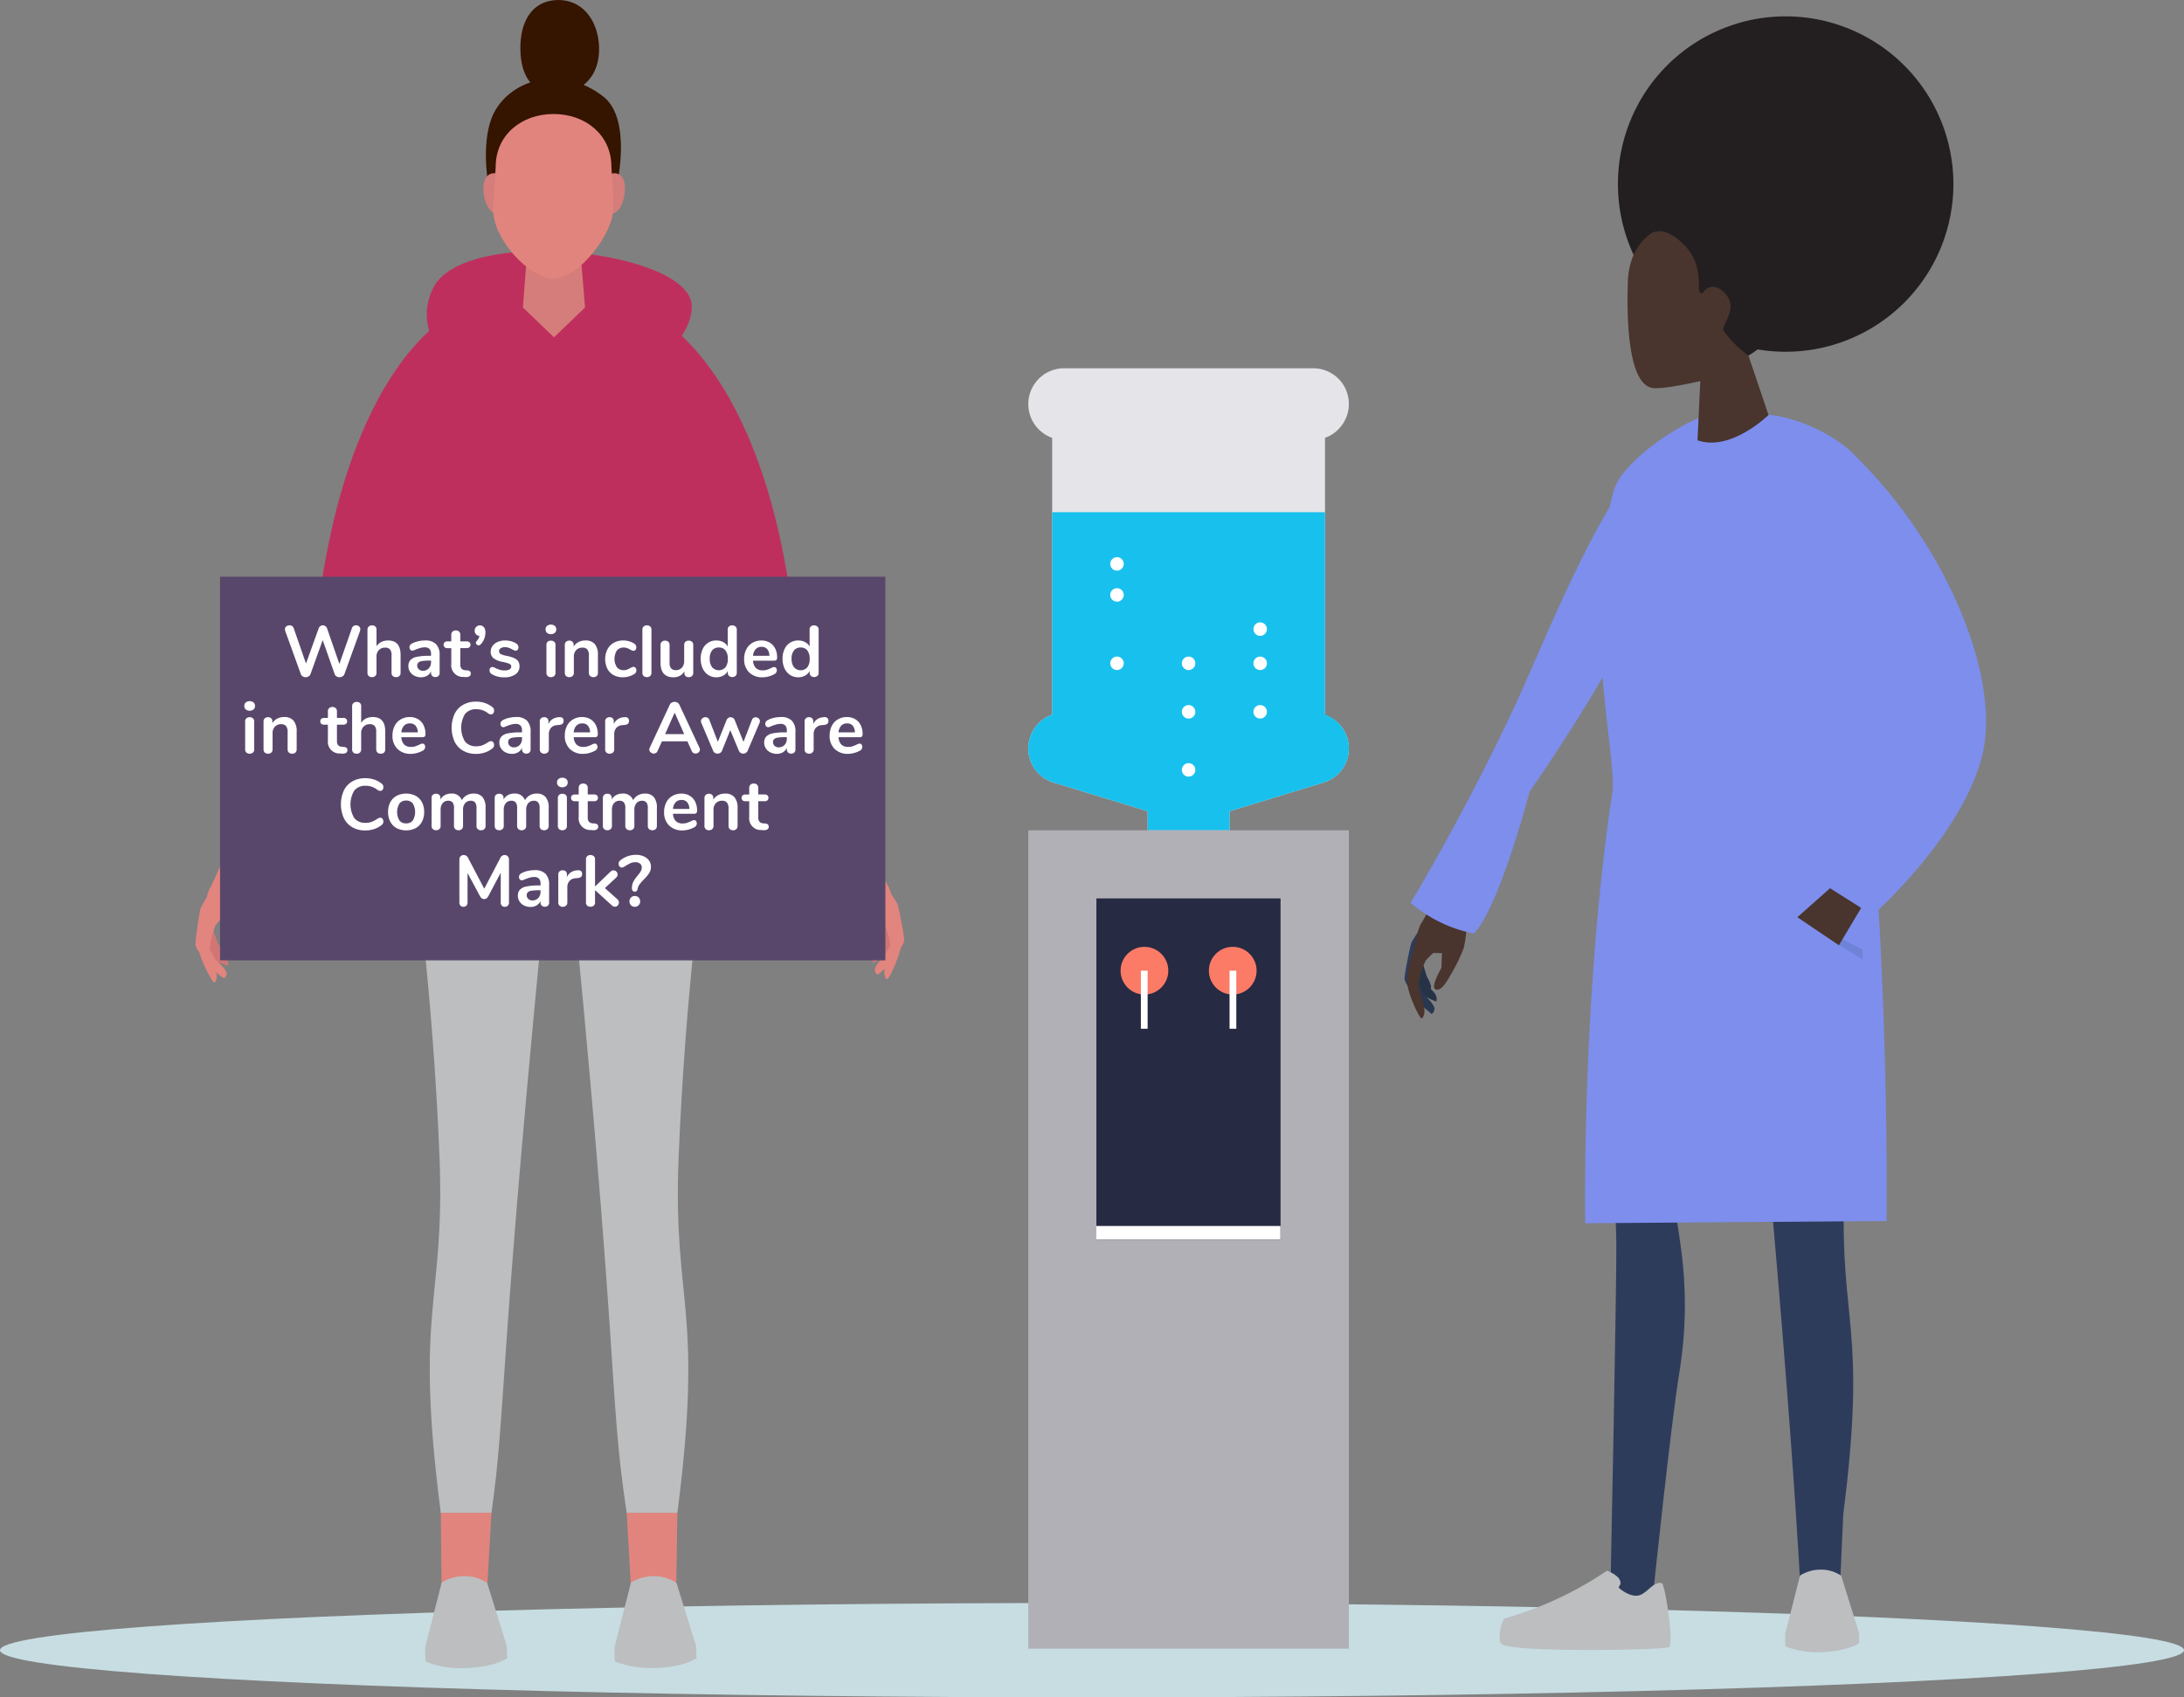
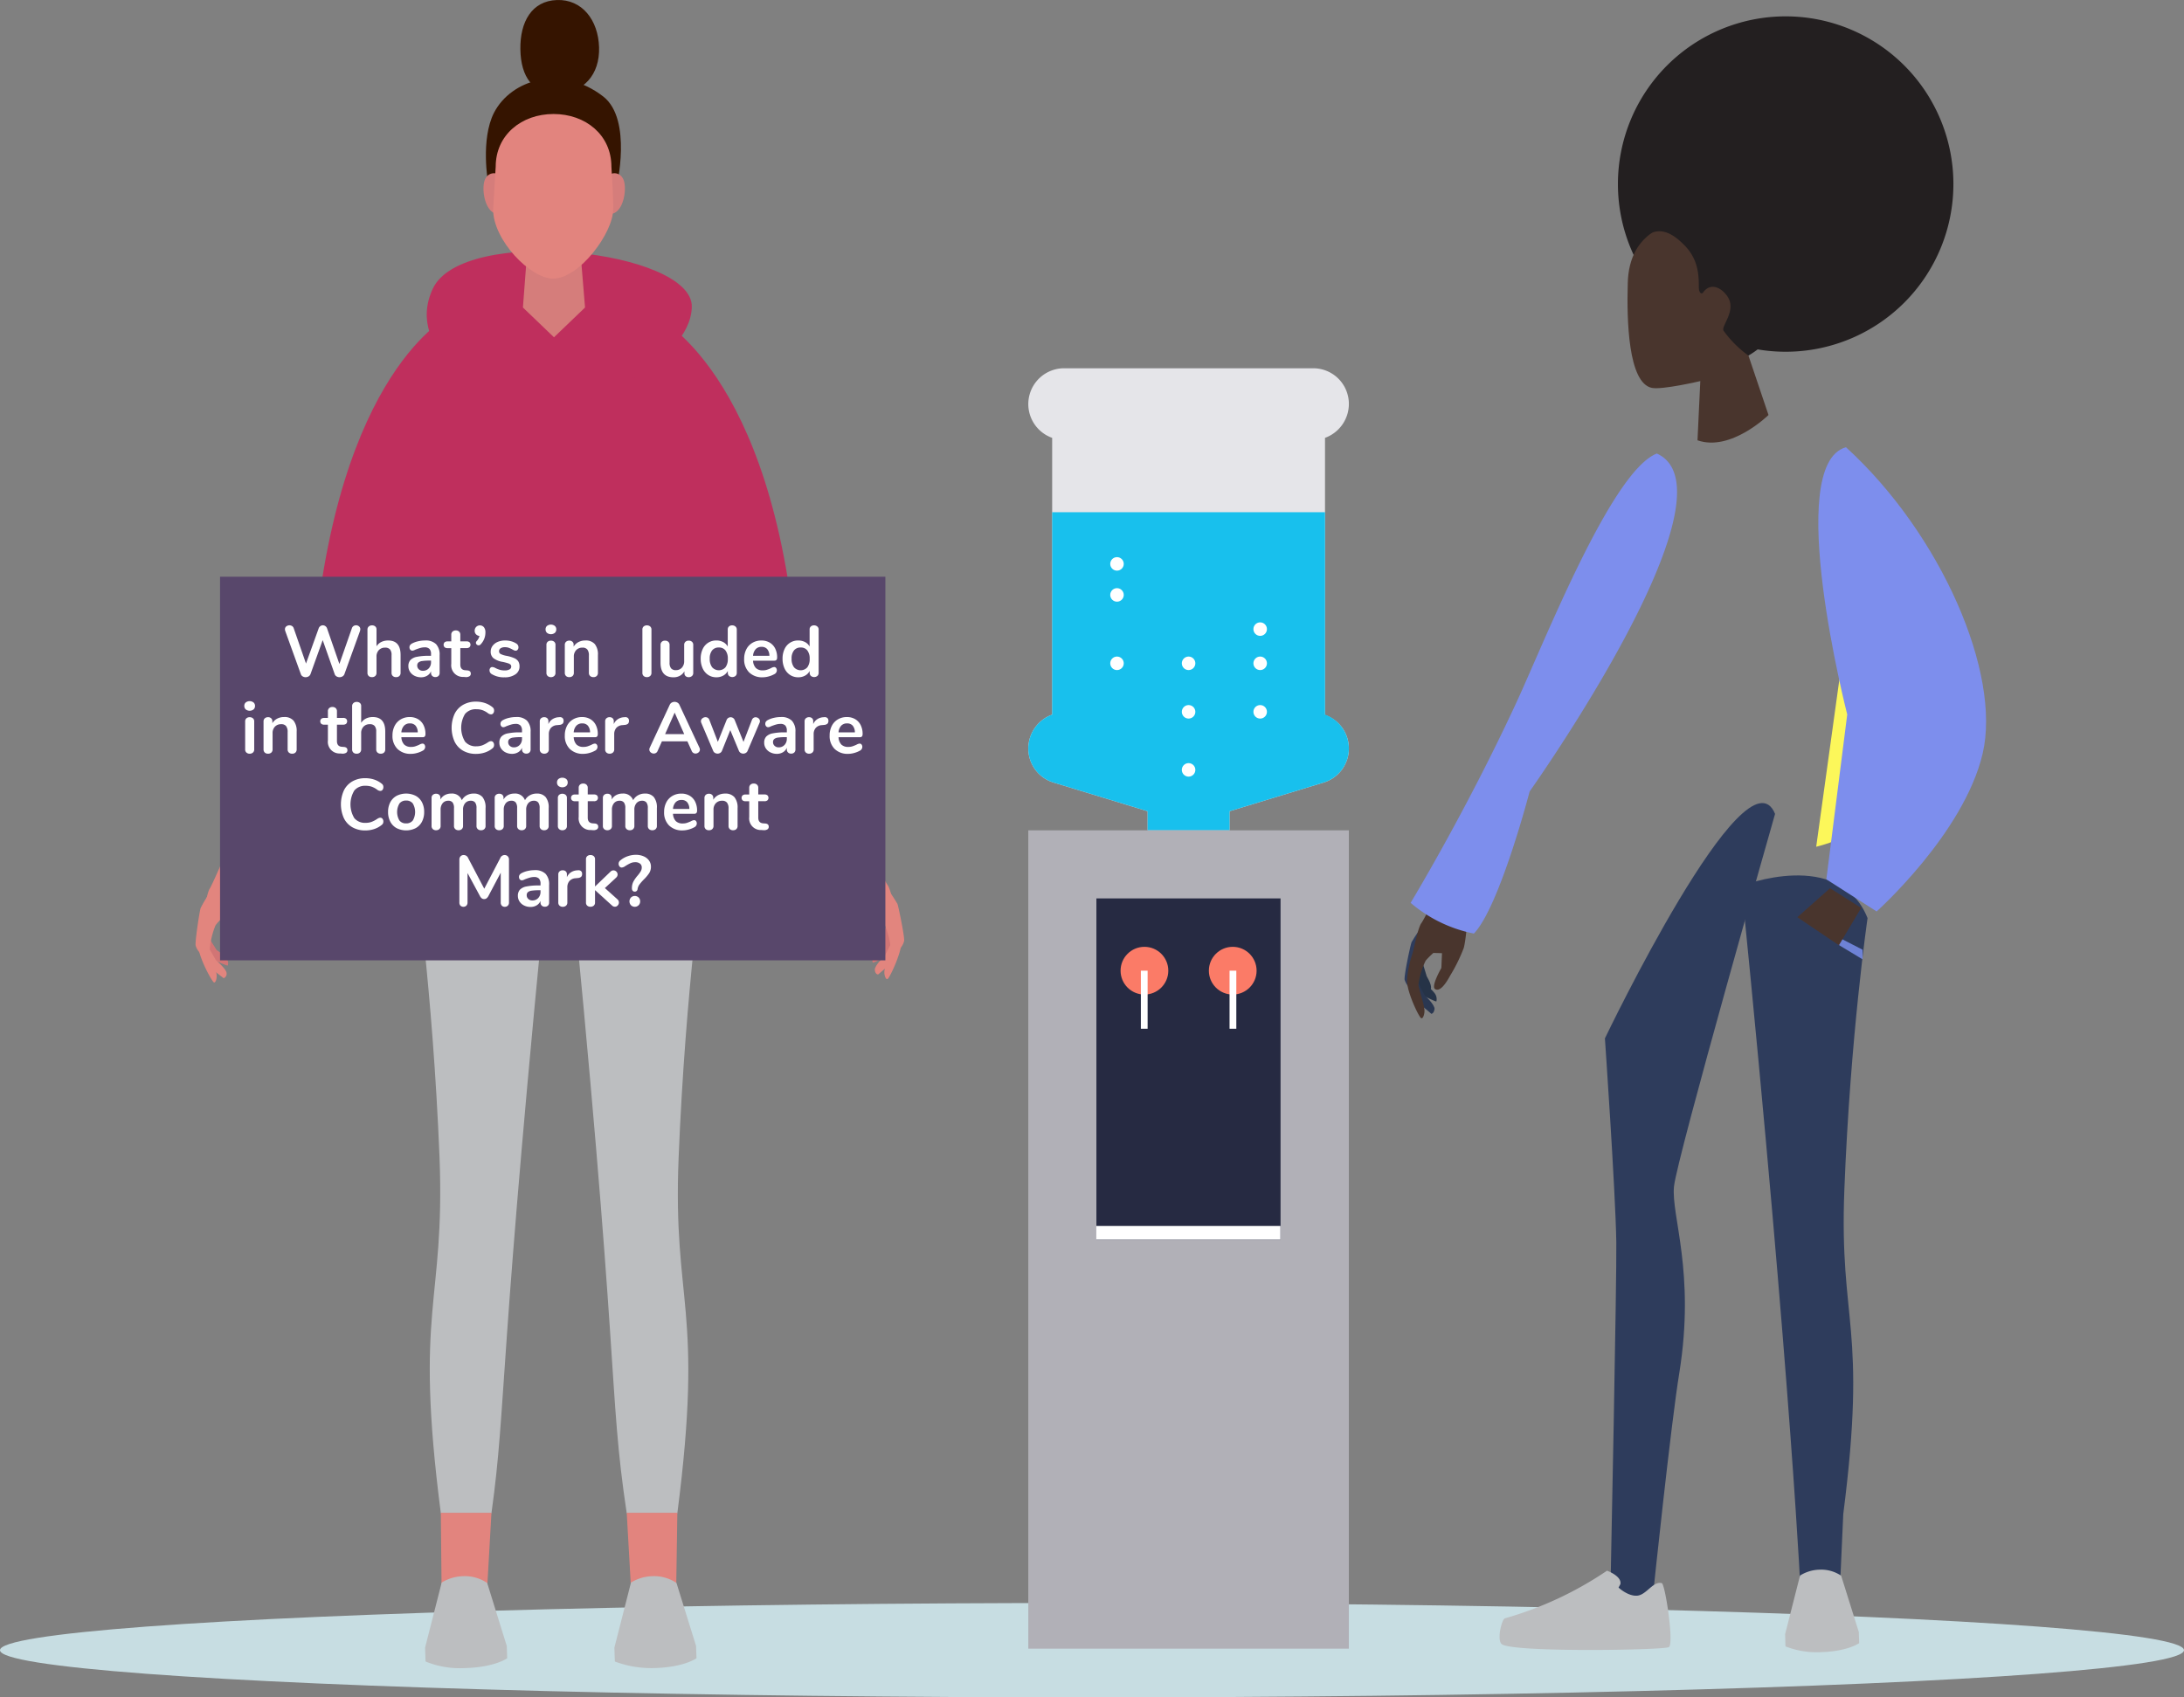
<svg xmlns="http://www.w3.org/2000/svg" id="Layer_1" data-name="Layer 1" viewBox="0 0 513.4 399.106">
  <rect x="0" y="0" width="513.4" height="399.106" fill="#808080" stroke="none" />
  <ellipse cx="256.7" cy="388.006" rx="256.7" ry="11.1" fill="#c7dde2" />
  <g id="_01_Walking" data-name=" 01 Walking">
    <path d="M208.456,218.106s-.969,3.1-.969,3.393-1.745,2.519-.679,3.489,3-2.423,3-2.423l-.485-3.489Z" transform="translate(0 -0.994)" fill="#d17575" />
    <path d="M211.557,224.018a3.862,3.862,0,0,0,.969-1.744c.194-.775-1.26-7.851-1.55-8.723a34.732,34.732,0,0,0-3-4.361l.485,6.3Z" transform="translate(0 -0.994)" fill="#e2857e" />
    <path d="M209.231,220.626l-1.648,2.908a7.333,7.333,0,0,0-2.035,1.841,2.034,2.034,0,0,0-.388,1.939c.1.194,3.587-1.648,3.587-1.648l1.841-3.586Z" transform="translate(0 -0.994)" fill="#d17575" />
    <path d="M209.91,221.983l-1.939,3.78s-2.423,2.229-2.326,3.295.775,1.067.775,1.067l3.2-2.714Z" transform="translate(0 -0.994)" fill="#e2857e" />
    <path d="M201.671,195.911l2.617,4.846s3.586,7.269,4.362,8.336,1.55,5.233,2.035,7.075a22.8,22.8,0,0,1,1.26,6.2c-.1,2.907-2.811,8.529-3.295,8.82s-.97-1.357-.679-2.23c0-1.066,1.26-4.555,1.357-5.524a18.77,18.77,0,0,0-1.648-5.621,15.666,15.666,0,0,0-1.841-1.745H203.9l.194,3.392s2.423,4.265,1.454,4.846c-1.357.873-3-2.132-3.586-3.2a42.109,42.109,0,0,1-3.1-6.3c-.679-2.52-1.067-10.177-1.067-10.177l-2.229-5.524Z" transform="translate(0 -0.994)" fill="#e2857e" />
  </g>
  <g id="_01_Walking-2" data-name=" 01 Walking-2">
-     <path d="M49.871,219.076s1.163,3.1,1.163,3.3,1.842,2.423.872,3.392-3.1-2.229-3.1-2.229l.291-3.489Z" transform="translate(0 -0.994)" fill="#d17575" />
    <path d="M47.06,225.085a4.069,4.069,0,0,1-1.066-1.745c-.194-.775.872-7.851,1.163-8.82a26.611,26.611,0,0,1,2.811-4.458l-.1,6.3Z" transform="translate(0 -0.994)" fill="#e2857e" />
    <path d="M49.193,221.6l1.744,2.811a9.319,9.319,0,0,1,2.132,1.745,1.844,1.844,0,0,1,.485,1.841c-.1.194-3.683-1.454-3.683-1.454l-2.132-3.489Z" transform="translate(0 -0.994)" fill="#d17575" />
    <path d="M48.611,223.049l2.132,3.683s2.52,2.133,2.52,3.1A1.106,1.106,0,0,1,52.585,231l-3.392-2.617Z" transform="translate(0 -0.994)" fill="#e2857e" />
    <path d="M55.492,196.493l-2.326,4.943s-3.2,7.463-3.877,8.529-1.26,5.331-1.744,7.075a23.071,23.071,0,0,0-.969,6.3c.193,2.908,3.2,8.335,3.683,8.626s.872-1.357.581-2.229c-.1-1.066-1.454-4.459-1.551-5.428a19.7,19.7,0,0,1,1.357-5.718,10.375,10.375,0,0,1,1.745-1.842l1.938-.1v3.393s-2.229,4.361-1.26,4.943c1.357.872,2.908-2.326,3.393-3.393a38.6,38.6,0,0,0,2.81-6.493c.582-2.52.582-10.274.582-10.274l1.938-5.621Z" transform="translate(0 -0.994)" fill="#e2857e" />
  </g>
  <g id="_02_Front" data-name=" 02 Front">
    <path d="M97.326,203.1s4.4,30.5,6,70.1c1.3,34.7-6,34.8.3,83.6h11.9c3.7-26.7,1.3-32,14.3-161.9C129.826,194.8,104.626,184.9,97.326,203.1Z" transform="translate(0 -0.994)" fill="#bcbec0" />
    <g id="leg-3">
      <path d="M165.526,203.1s-4.4,30.5-6,70.1c-1.4,34.7,6,34.8-.3,83.6h-11.9c-4.5-30-1.3-32-14.3-161.9C133.026,194.8,158.226,184.9,165.526,203.1Z" transform="translate(0 -0.994)" fill="#bcbec0" />
      <polygon points="103.826 375.506 114.226 378.606 115.526 355.706 103.626 355.706 103.826 375.506" fill="#e2847e" />
      <polygon points="147.326 355.706 148.626 378.606 158.926 375.406 159.226 355.706 147.326 355.706" fill="#e2847e" />
    </g>
    <g id="hand-2">
      <path d="M105.826,75.2s-26.7,12.6-32.2,79.6c-3.6,44.4-3.3,61.8-3.3,61.8l12.7.2s24.9-62.2,27.1-89.7C111.226,114.1,105.826,75.2,105.826,75.2Z" transform="translate(0 -0.994)" fill="#bf2f5d" />
    </g>
    <g id="hand-3">
      <path d="M153.826,75.2s28,12.6,33.5,79.6c3.6,44.4,3.4,61.8,3.4,61.8l-12.7.2s-24.9-62.2-27.1-89.7C149.726,114.1,153.826,75.2,153.826,75.2Z" transform="translate(0 -0.994)" fill="#bf2f5d" />
    </g>
    <g id="hoodie">
      <path d="M127.126,70.6c-8.1.5-18.6-2.2-23.9,13.2-4,27.7-10.9,134.4-10.9,134.4l77.7.6s-3.2-94-12.9-135.1c-2.7-11.3-8.8-8-11.9-10.4A38.5,38.5,0,0,0,127.126,70.6Z" transform="translate(0 -0.994)" fill="#bf2f5d" />
-       <path d="M116.026,94.2s-21.3-10.2-14.3-25.3,61.3-9.1,60.9,4.3-26.3,22.8-26.3,22.8Z" transform="translate(0 -0.994)" fill="#bf2f5d" />
+       <path d="M116.026,94.2s-21.3-10.2-14.3-25.3,61.3-9.1,60.9,4.3-26.3,22.8-26.3,22.8" transform="translate(0 -0.994)" fill="#bf2f5d" />
    </g>
    <g id="head-2">
      <path d="M114.726,43.9s-1.8-10.1,1.4-16.4c4.1-7.9,15.9-11.4,25.7-3.8,6.9,5.4,3.1,21.3,3.1,21.3l-20.5-8.8Z" transform="translate(0 -0.994)" fill="#351400" />
      <polygon points="137.526 72.306 130.226 79.306 122.926 72.306 124.126 56.506 136.226 56.506 137.526 72.306" fill="#d57d7b" />
      <path d="M117.326,42.1a2.189,2.189,0,0,0-3.1.7c-1.3,1.8-.4,8.5,2.9,8.5S117.326,42.1,117.326,42.1Z" transform="translate(0 -0.994)" fill="#d57d7b" />
      <path d="M143.226,42.1a2.189,2.189,0,0,1,3.1.7c1.3,1.8.4,8.5-2.9,8.5S143.226,42.1,143.226,42.1Z" transform="translate(0 -0.994)" fill="#d57d7b" />
      <path d="M143.726,40.2c0-7.5-6.1-12.4-13.6-12.4s-13.6,4.9-13.6,12.4c0,0-.6,9.6-.6,10.1,0,7.1,8.7,16.2,14.1,16.2,6.2,0,14.1-10.8,14.1-16.2C144.326,49.8,143.726,40.2,143.726,40.2Z" transform="translate(0 -0.994)" fill="#e2847e" />
      <path d="M140.826,12.1c.2,6.5-3.7,10.7-9.6,10.9s-8.8-3.9-8.9-10.4,2.7-11.4,8.6-11.6S140.626,5.7,140.826,12.1Z" transform="translate(0 -0.994)" fill="#351400" />
    </g>
  </g>
  <path id="shoe" d="M159.026,373.2a9.378,9.378,0,0,0-5.6-1.6,10.113,10.113,0,0,0-5.1,1.5l-3.9,15.3.1,3a.367.367,0,0,0,.1.3,24.543,24.543,0,0,0,9.3,1.5c4.1-.1,7.8-1,9.8-2.3l-.1-2.9Z" transform="translate(0 -0.994)" fill="#bcbec0" />
  <path id="shoe-2" d="M114.526,373.2a9.378,9.378,0,0,0-5.6-1.6,10.113,10.113,0,0,0-5.1,1.5l-3.9,15.3.1,3a.367.367,0,0,0,.1.3,21.418,21.418,0,0,0,9.3,1.5c4.1-.1,7.8-1,9.8-2.3l-.1-2.9Z" transform="translate(0 -0.994)" fill="#bcbec0" />
  <rect x="51.726" y="135.606" width="156.4" height="90.2" fill="#58476b" />
  <path d="M83.108,148.19a1.063,1.063,0,0,1,.587-.17,1.047,1.047,0,0,1,.705.255.849.849,0,0,1,.3.68,1.736,1.736,0,0,1-.085.442l-3.655,10.115a1.049,1.049,0,0,1-.451.527,1.319,1.319,0,0,1-.688.187,1.362,1.362,0,0,1-.7-.187.953.953,0,0,1-.442-.527l-2.822-8.007-2.873,8.007a1.049,1.049,0,0,1-.451.527,1.361,1.361,0,0,1-1.377,0,.962.962,0,0,1-.433-.527L67.069,149.4a1.42,1.42,0,0,1-.085-.442.83.83,0,0,1,.314-.68,1.195,1.195,0,0,1,1.352-.085.948.948,0,0,1,.391.51l2.89,8.313,2.975-8.262a1.075,1.075,0,0,1,.391-.536,1,1,0,0,1,.595-.195,1.036,1.036,0,0,1,.6.195,1.067,1.067,0,0,1,.4.553l2.89,8.347,2.941-8.415A.958.958,0,0,1,83.108,148.19Z" transform="translate(0 -0.994)" fill="#fff" />
  <path d="M94.167,155.007v4.182a.994.994,0,0,1-.281.748,1.066,1.066,0,0,1-.774.272,1.094,1.094,0,0,1-.781-.272.976.976,0,0,1-.289-.748v-4.182a1.972,1.972,0,0,0-.366-1.318,1.454,1.454,0,0,0-1.148-.416,1.941,1.941,0,0,0-1.47.578,2.142,2.142,0,0,0-.553,1.547v3.791a.976.976,0,0,1-.289.748,1.1,1.1,0,0,1-.781.272,1.065,1.065,0,0,1-.774-.272.994.994,0,0,1-.281-.748V149.023a.92.92,0,0,1,.3-.714,1.1,1.1,0,0,1,.773-.272,1.113,1.113,0,0,1,.765.255.88.88,0,0,1,.289.7v3.961a2.8,2.8,0,0,1,1.131-1.012,3.583,3.583,0,0,1,1.606-.348Q94.166,151.59,94.167,155.007Z" transform="translate(0 -0.994)" fill="#fff" />
  <path d="M102.505,152.448a3.6,3.6,0,0,1,.841,2.61v4.148a.958.958,0,0,1-.272.722,1.027,1.027,0,0,1-.748.264.99.99,0,0,1-.722-.272.949.949,0,0,1-.281-.714v-.374a2.221,2.221,0,0,1-.909,1.037,2.734,2.734,0,0,1-1.437.374,3.344,3.344,0,0,1-1.513-.34,2.7,2.7,0,0,1-1.071-.935A2.361,2.361,0,0,1,96,157.642a2.1,2.1,0,0,1,.468-1.445,2.812,2.812,0,0,1,1.521-.765,13.837,13.837,0,0,1,2.907-.238h.425V154.8a1.743,1.743,0,0,0-.357-1.216,1.522,1.522,0,0,0-1.156-.382,3.642,3.642,0,0,0-1,.145q-.51.144-1.207.416a1.689,1.689,0,0,1-.646.221.636.636,0,0,1-.5-.221.837.837,0,0,1-.2-.578.862.862,0,0,1,.145-.5,1.364,1.364,0,0,1,.484-.4,5.571,5.571,0,0,1,1.42-.51,7.293,7.293,0,0,1,1.623-.187A3.465,3.465,0,0,1,102.505,152.448Zm-1.717,5.7a2.061,2.061,0,0,0,.535-1.471v-.357h-.306a11.727,11.727,0,0,0-1.768.1,1.716,1.716,0,0,0-.9.357.91.91,0,0,0-.272.7,1.154,1.154,0,0,0,.382.892,1.349,1.349,0,0,0,.944.349A1.818,1.818,0,0,0,100.788,158.144Z" transform="translate(0 -0.994)" fill="#fff" />
  <path d="M110.673,159.393a.693.693,0,0,1-.332.621,1.589,1.589,0,0,1-.943.178l-.459-.034a2.735,2.735,0,0,1-2.856-3.06v-3.706h-.85a1.08,1.08,0,0,1-.706-.2.843.843,0,0,1,0-1.19,1.08,1.08,0,0,1,.706-.2h.85V150.23a.954.954,0,0,1,.289-.731,1.1,1.1,0,0,1,.782-.272,1.073,1.073,0,0,1,.765.272.958.958,0,0,1,.289.731v1.564h1.445a1.077,1.077,0,0,1,.7.2.84.84,0,0,1,0,1.19,1.077,1.077,0,0,1-.7.2h-1.445v3.859q0,1.258,1.156,1.343l.459.034Q110.674,158.679,110.673,159.393Z" transform="translate(0 -0.994)" fill="#fff" />
  <path d="M113.75,148.462a1.884,1.884,0,0,1,.357,1.241,3.992,3.992,0,0,1-1.122,2.805.62.62,0,0,1-.91.042.546.546,0,0,1-.2-.416.579.579,0,0,1,.17-.391,2.608,2.608,0,0,0,.663-1.224,1.252,1.252,0,0,1-.808-.383,1.146,1.146,0,0,1-.314-.824,1.269,1.269,0,0,1,.348-.91,1.238,1.238,0,0,1,1.811.06Z" transform="translate(0 -0.994)" fill="#fff" />
  <path d="M115.62,159.512a1.013,1.013,0,0,1-.544-.918.8.8,0,0,1,.187-.552.586.586,0,0,1,.459-.213,1.885,1.885,0,0,1,.8.272,7.465,7.465,0,0,0,.994.391,4.039,4.039,0,0,0,1.148.136,2.176,2.176,0,0,0,1.113-.238.739.739,0,0,0,.4-.663.637.637,0,0,0-.162-.459,1.481,1.481,0,0,0-.578-.314,12.061,12.061,0,0,0-1.267-.332,4.865,4.865,0,0,1-2.167-.867,1.927,1.927,0,0,1-.654-1.547,2.232,2.232,0,0,1,.442-1.352,2.867,2.867,0,0,1,1.215-.935,4.43,4.43,0,0,1,1.76-.331,5.232,5.232,0,0,1,1.377.179,4.2,4.2,0,0,1,1.19.518,1.027,1.027,0,0,1,.543.9.868.868,0,0,1-.187.569.569.569,0,0,1-.459.23.933.933,0,0,1-.365-.076c-.119-.052-.269-.128-.45-.23a7.171,7.171,0,0,0-.851-.383,2.643,2.643,0,0,0-.883-.127,1.713,1.713,0,0,0-1,.255.8.8,0,0,0-.366.7.708.708,0,0,0,.374.646,5.325,5.325,0,0,0,1.446.442,8.246,8.246,0,0,1,1.784.544,2.09,2.09,0,0,1,.927.765,2.219,2.219,0,0,1,.28,1.173,2.179,2.179,0,0,1-.96,1.853,4.261,4.261,0,0,1-2.559.7A5.456,5.456,0,0,1,115.62,159.512Z" transform="translate(0 -0.994)" fill="#fff" />
  <path d="M128.59,149.8a1.067,1.067,0,0,1-.34-.824,1.043,1.043,0,0,1,.34-.816,1.517,1.517,0,0,1,1.827,0,1.03,1.03,0,0,1,.349.816,1.067,1.067,0,0,1-.34.824,1.5,1.5,0,0,1-1.836,0Zm.161,10.149a.956.956,0,0,1-.3-.756v-6.562a.931.931,0,0,1,.3-.748,1.124,1.124,0,0,1,.757-.255,1.155,1.155,0,0,1,.765.255.918.918,0,0,1,.306.748v6.562a.941.941,0,0,1-.306.756,1.13,1.13,0,0,1-.765.264A1.1,1.1,0,0,1,128.751,159.945Z" transform="translate(0 -0.994)" fill="#fff" />
  <path d="M139.827,152.44a3.857,3.857,0,0,1,.731,2.567v4.182a.994.994,0,0,1-.281.748,1.064,1.064,0,0,1-.773.272,1.1,1.1,0,0,1-.782-.272.976.976,0,0,1-.289-.748v-4.063a2.2,2.2,0,0,0-.366-1.411,1.4,1.4,0,0,0-1.147-.442,1.939,1.939,0,0,0-1.47.578,2.142,2.142,0,0,0-.553,1.547v3.791a.976.976,0,0,1-.289.748,1.1,1.1,0,0,1-.782.272,1.062,1.062,0,0,1-.773-.272.994.994,0,0,1-.281-.748V152.61a.933.933,0,0,1,.289-.714,1.1,1.1,0,0,1,.782-.272,1.014,1.014,0,0,1,.722.263.9.9,0,0,1,.281.689v.459a2.868,2.868,0,0,1,1.139-1.071,3.431,3.431,0,0,1,1.615-.374A2.782,2.782,0,0,1,139.827,152.44Z" transform="translate(0 -0.994)" fill="#fff" />
-   <path d="M144.221,159.716a3.589,3.589,0,0,1-1.453-1.5,5.21,5.21,0,0,1,.025-4.548,3.785,3.785,0,0,1,1.5-1.538,4.467,4.467,0,0,1,2.227-.544,4.936,4.936,0,0,1,1.334.187,4.422,4.422,0,0,1,1.182.51,1.053,1.053,0,0,1,.544.9.956.956,0,0,1-.179.6.566.566,0,0,1-.467.229,1.008,1.008,0,0,1-.391-.085,3.374,3.374,0,0,1-.408-.2,4.616,4.616,0,0,0-.714-.349,2.223,2.223,0,0,0-.782-.127,1.985,1.985,0,0,0-1.623.688,3.7,3.7,0,0,0,0,3.945,1.985,1.985,0,0,0,1.623.688,2.073,2.073,0,0,0,.756-.128,6.292,6.292,0,0,0,.74-.348,3.218,3.218,0,0,1,.442-.229.963.963,0,0,1,.374-.077.567.567,0,0,1,.459.238.932.932,0,0,1,.187.595.952.952,0,0,1-.128.5,1.147,1.147,0,0,1-.416.383,4.454,4.454,0,0,1-1.224.535,5.241,5.241,0,0,1-1.428.2A4.411,4.411,0,0,1,144.221,159.716Z" transform="translate(0 -0.994)" fill="#fff" />
  <path d="M151.31,159.945a.956.956,0,0,1-.3-.756V149.04a.931.931,0,0,1,.3-.748,1.122,1.122,0,0,1,.757-.255,1.155,1.155,0,0,1,.765.255.918.918,0,0,1,.306.748v10.149a.941.941,0,0,1-.306.756,1.13,1.13,0,0,1-.765.264A1.1,1.1,0,0,1,151.31,159.945Z" transform="translate(0 -0.994)" fill="#fff" />
  <path d="M162.675,151.9a.957.957,0,0,1,.288.731v6.6a.922.922,0,0,1-.3.714,1.1,1.1,0,0,1-.773.272,1.023,1.023,0,0,1-.731-.255.906.906,0,0,1-.272-.7v-.425a2.709,2.709,0,0,1-1.055,1.045,3.039,3.039,0,0,1-1.5.366q-3.058,0-3.059-3.434v-4.182a.957.957,0,0,1,.288-.731,1.073,1.073,0,0,1,.765-.272,1.1,1.1,0,0,1,.783.272.958.958,0,0,1,.289.731v4.2a2,2,0,0,0,.357,1.309,1.386,1.386,0,0,0,1.122.425,1.832,1.832,0,0,0,1.419-.586,2.218,2.218,0,0,0,.535-1.556v-3.791a.958.958,0,0,1,.289-.731,1.074,1.074,0,0,1,.766-.272A1.1,1.1,0,0,1,162.675,151.9Z" transform="translate(0 -0.994)" fill="#fff" />
  <path d="M172.892,148.309a.913.913,0,0,1,.305.714v10.166a.954.954,0,0,1-.289.731,1.212,1.212,0,0,1-1.53,0,.958.958,0,0,1-.289-.731v-.425a2.66,2.66,0,0,1-1.079,1.088,3.265,3.265,0,0,1-1.607.391,3.441,3.441,0,0,1-1.912-.544,3.616,3.616,0,0,1-1.309-1.538,5.315,5.315,0,0,1-.468-2.287,5.144,5.144,0,0,1,.468-2.261,3.43,3.43,0,0,1,3.221-2.023,3.328,3.328,0,0,1,1.6.374,2.591,2.591,0,0,1,1.071,1.054v-4.029a.9.9,0,0,1,.281-.689,1.062,1.062,0,0,1,.756-.263A1.136,1.136,0,0,1,172.892,148.309Zm-2.355,9.588a3.138,3.138,0,0,0,.552-1.989,3.1,3.1,0,0,0-.552-1.981,1.882,1.882,0,0,0-1.556-.688,1.936,1.936,0,0,0-1.581.68,3,3,0,0,0-.561,1.955,3.177,3.177,0,0,0,.561,2.006,2.1,2.1,0,0,0,3.137.017Z" transform="translate(0 -0.994)" fill="#fff" />
  <path d="M182.437,158.05a.919.919,0,0,1,.178.595,1.03,1.03,0,0,1-.629.884,5.665,5.665,0,0,1-1.309.518,5.368,5.368,0,0,1-1.394.2,4.331,4.331,0,0,1-3.179-1.156,4.239,4.239,0,0,1-1.173-3.162,4.85,4.85,0,0,1,.51-2.261,3.716,3.716,0,0,1,1.436-1.53,4.068,4.068,0,0,1,2.1-.544,3.763,3.763,0,0,1,1.955.493,3.345,3.345,0,0,1,1.292,1.394,4.627,4.627,0,0,1,.459,2.125q0,.73-.646.731h-5.015a2.678,2.678,0,0,0,.663,1.726,2.232,2.232,0,0,0,1.632.552,3.088,3.088,0,0,0,.961-.136,9.509,9.509,0,0,0,.943-.374,1.885,1.885,0,0,1,.748-.272A.574.574,0,0,1,182.437,158.05Zm-4.794-4.42a2.568,2.568,0,0,0-.621,1.564h3.842a2.427,2.427,0,0,0-.51-1.572,1.681,1.681,0,0,0-1.326-.536A1.825,1.825,0,0,0,177.643,153.63Z" transform="translate(0 -0.994)" fill="#fff" />
  <path d="M192.135,148.309a.91.91,0,0,1,.306.714v10.166a.954.954,0,0,1-.289.731,1.212,1.212,0,0,1-1.53,0,.954.954,0,0,1-.289-.731v-.425a2.663,2.663,0,0,1-1.08,1.088,3.262,3.262,0,0,1-1.606.391,3.444,3.444,0,0,1-1.913-.544,3.616,3.616,0,0,1-1.309-1.538,5.33,5.33,0,0,1-.467-2.287,5.158,5.158,0,0,1,.467-2.261,3.433,3.433,0,0,1,3.222-2.023,3.331,3.331,0,0,1,1.6.374,2.6,2.6,0,0,1,1.071,1.054v-4.029a.9.9,0,0,1,.281-.689,1.062,1.062,0,0,1,.756-.263A1.135,1.135,0,0,1,192.135,148.309ZM189.78,157.9a3.138,3.138,0,0,0,.553-1.989,3.1,3.1,0,0,0-.553-1.981,1.879,1.879,0,0,0-1.555-.688,1.936,1.936,0,0,0-1.581.68,3,3,0,0,0-.561,1.955,3.177,3.177,0,0,0,.561,2.006,2.1,2.1,0,0,0,3.136.017Z" transform="translate(0 -0.994)" fill="#fff" />
  <path d="M57.77,167.8a1.067,1.067,0,0,1-.34-.824,1.043,1.043,0,0,1,.34-.816,1.517,1.517,0,0,1,1.827,0,1.03,1.03,0,0,1,.349.816,1.067,1.067,0,0,1-.34.824,1.5,1.5,0,0,1-1.836,0Zm.161,10.149a.956.956,0,0,1-.3-.756v-6.562a.931.931,0,0,1,.3-.748,1.122,1.122,0,0,1,.757-.255,1.155,1.155,0,0,1,.765.255.918.918,0,0,1,.306.748v6.562a.941.941,0,0,1-.306.756,1.13,1.13,0,0,1-.765.264A1.1,1.1,0,0,1,57.931,177.945Z" transform="translate(0 -0.994)" fill="#fff" />
  <path d="M69.007,170.44a3.857,3.857,0,0,1,.731,2.567v4.182a.994.994,0,0,1-.281.748,1.066,1.066,0,0,1-.773.272,1.1,1.1,0,0,1-.782-.272.976.976,0,0,1-.289-.748v-4.063a2.2,2.2,0,0,0-.366-1.411,1.4,1.4,0,0,0-1.147-.442,1.943,1.943,0,0,0-1.471.578,2.146,2.146,0,0,0-.552,1.547v3.791a.98.98,0,0,1-.289.748,1.1,1.1,0,0,1-.782.272,1.066,1.066,0,0,1-.774-.272.993.993,0,0,1-.28-.748V170.61a.933.933,0,0,1,.289-.714,1.094,1.094,0,0,1,.781-.272,1.016,1.016,0,0,1,.723.263.9.9,0,0,1,.281.689v.459a2.862,2.862,0,0,1,1.139-1.071,3.431,3.431,0,0,1,1.615-.374A2.782,2.782,0,0,1,69.007,170.44Z" transform="translate(0 -0.994)" fill="#fff" />
  <path d="M81.671,177.393a.692.692,0,0,1-.331.621,1.594,1.594,0,0,1-.944.178l-.458-.034a2.734,2.734,0,0,1-2.856-3.06v-3.706h-.851a1.077,1.077,0,0,1-.7-.2.84.84,0,0,1,0-1.19,1.077,1.077,0,0,1,.7-.2h.851V168.23a.954.954,0,0,1,.289-.731,1.094,1.094,0,0,1,.781-.272,1.07,1.07,0,0,1,.765.272.955.955,0,0,1,.29.731v1.564h1.444a1.08,1.08,0,0,1,.706.2.84.84,0,0,1,0,1.19,1.08,1.08,0,0,1-.706.2H79.207v3.859q0,1.258,1.155,1.343l.459.034Q81.672,176.679,81.671,177.393Z" transform="translate(0 -0.994)" fill="#fff" />
  <path d="M90.562,173.007v4.182a.993.993,0,0,1-.28.748,1.066,1.066,0,0,1-.774.272,1.094,1.094,0,0,1-.781-.272.976.976,0,0,1-.289-.748v-4.182a1.972,1.972,0,0,0-.366-1.318,1.454,1.454,0,0,0-1.148-.416,1.939,1.939,0,0,0-1.47.578A2.142,2.142,0,0,0,84.9,173.4v3.791a.976.976,0,0,1-.289.748,1.1,1.1,0,0,1-.781.272,1.065,1.065,0,0,1-.774-.272.994.994,0,0,1-.281-.748V167.023a.92.92,0,0,1,.3-.714,1.1,1.1,0,0,1,.773-.272,1.113,1.113,0,0,1,.765.255.88.88,0,0,1,.289.7v3.961a2.8,2.8,0,0,1,1.131-1.012,3.583,3.583,0,0,1,1.606-.348Q90.562,169.59,90.562,173.007Z" transform="translate(0 -0.994)" fill="#fff" />
  <path d="M99.768,176.05a.919.919,0,0,1,.178.595,1.03,1.03,0,0,1-.629.884,5.665,5.665,0,0,1-1.309.518,5.368,5.368,0,0,1-1.394.2,4.331,4.331,0,0,1-3.179-1.156,4.239,4.239,0,0,1-1.173-3.162,4.85,4.85,0,0,1,.51-2.261,3.716,3.716,0,0,1,1.436-1.53,4.068,4.068,0,0,1,2.1-.544,3.763,3.763,0,0,1,1.955.493,3.345,3.345,0,0,1,1.292,1.394,4.627,4.627,0,0,1,.459,2.125q0,.73-.646.731H94.353a2.678,2.678,0,0,0,.663,1.726,2.232,2.232,0,0,0,1.632.552,3.088,3.088,0,0,0,.961-.136,9.509,9.509,0,0,0,.943-.374,1.885,1.885,0,0,1,.748-.272A.574.574,0,0,1,99.768,176.05Zm-4.794-4.42a2.568,2.568,0,0,0-.621,1.564H98.2a2.427,2.427,0,0,0-.51-1.572,1.681,1.681,0,0,0-1.326-.536A1.825,1.825,0,0,0,94.974,171.63Z" transform="translate(0 -0.994)" fill="#fff" />
  <path d="M108.862,177.512a4.983,4.983,0,0,1-2-2.142,7.97,7.97,0,0,1,0-6.519,4.991,4.991,0,0,1,2-2.134,5.978,5.978,0,0,1,3.035-.748,6.6,6.6,0,0,1,2.108.331,5.488,5.488,0,0,1,1.751.961.984.984,0,0,1,.306.357,1.1,1.1,0,0,1,.085.459.976.976,0,0,1-.2.629.612.612,0,0,1-.493.255,1.254,1.254,0,0,1-.7-.238,5.044,5.044,0,0,0-1.36-.757,4.352,4.352,0,0,0-1.394-.212,3.27,3.27,0,0,0-2.678,1.105,6.284,6.284,0,0,0,0,6.511,3.267,3.267,0,0,0,2.678,1.1,4.015,4.015,0,0,0,1.352-.221,6.512,6.512,0,0,0,1.4-.748,2.3,2.3,0,0,1,.34-.17.956.956,0,0,1,.357-.068.612.612,0,0,1,.493.255.976.976,0,0,1,.2.629,1.12,1.12,0,0,1-.085.451.957.957,0,0,1-.306.365,5.467,5.467,0,0,1-1.751.96,6.571,6.571,0,0,1-2.108.332A5.978,5.978,0,0,1,108.862,177.512Z" transform="translate(0 -0.994)" fill="#fff" />
  <path d="M123.891,170.448a3.6,3.6,0,0,1,.841,2.61v4.148a.958.958,0,0,1-.272.722,1.03,1.03,0,0,1-.748.264.992.992,0,0,1-.723-.272.948.948,0,0,1-.28-.714v-.374a2.217,2.217,0,0,1-.91,1.037,2.728,2.728,0,0,1-1.436.374,3.344,3.344,0,0,1-1.513-.34,2.689,2.689,0,0,1-1.071-.935,2.361,2.361,0,0,1-.391-1.326,2.1,2.1,0,0,1,.467-1.445,2.816,2.816,0,0,1,1.522-.765,13.831,13.831,0,0,1,2.907-.238h.425V172.8a1.743,1.743,0,0,0-.357-1.216,1.522,1.522,0,0,0-1.156-.382,3.642,3.642,0,0,0-1,.145q-.51.144-1.207.416a1.689,1.689,0,0,1-.646.221.639.639,0,0,1-.5-.221.841.841,0,0,1-.195-.578.862.862,0,0,1,.145-.5,1.364,1.364,0,0,1,.484-.4,5.563,5.563,0,0,1,1.419-.51,7.309,7.309,0,0,1,1.624-.187A3.465,3.465,0,0,1,123.891,170.448Zm-1.718,5.7a2.062,2.062,0,0,0,.536-1.471v-.357H122.4a11.727,11.727,0,0,0-1.768.1,1.713,1.713,0,0,0-.9.357.91.91,0,0,0-.272.7,1.151,1.151,0,0,0,.382.892,1.349,1.349,0,0,0,.944.349A1.818,1.818,0,0,0,122.173,176.144Z" transform="translate(0 -0.994)" fill="#fff" />
  <path d="M132.229,169.811a.832.832,0,0,1,.255.663.927.927,0,0,1-.221.68,1.36,1.36,0,0,1-.8.289l-.51.051a2.068,2.068,0,0,0-1.471.68,2.223,2.223,0,0,0-.467,1.445v3.57a.939.939,0,0,1-.307.756,1.127,1.127,0,0,1-.764.264,1.1,1.1,0,0,1-.757-.264.956.956,0,0,1-.3-.756V170.61a.911.911,0,0,1,.3-.731,1.1,1.1,0,0,1,.74-.255,1.022,1.022,0,0,1,.714.247.9.9,0,0,1,.272.7v.68a2.512,2.512,0,0,1,.96-1.156,2.944,2.944,0,0,1,1.419-.459l.239-.017A.92.92,0,0,1,132.229,169.811Z" transform="translate(0 -0.994)" fill="#fff" />
  <path d="M140.278,176.05a.92.92,0,0,1,.179.595,1.03,1.03,0,0,1-.629.884,5.7,5.7,0,0,1-1.309.518,5.379,5.379,0,0,1-1.394.2,4.333,4.333,0,0,1-3.18-1.156,4.243,4.243,0,0,1-1.173-3.162,4.85,4.85,0,0,1,.51-2.261,3.718,3.718,0,0,1,1.437-1.53,4.064,4.064,0,0,1,2.1-.544,3.763,3.763,0,0,1,1.955.493,3.339,3.339,0,0,1,1.292,1.394,4.614,4.614,0,0,1,.459,2.125q0,.73-.646.731h-5.015a2.683,2.683,0,0,0,.663,1.726,2.233,2.233,0,0,0,1.633.552,3.086,3.086,0,0,0,.96-.136,9.509,9.509,0,0,0,.943-.374,1.883,1.883,0,0,1,.749-.272A.573.573,0,0,1,140.278,176.05Zm-4.794-4.42a2.574,2.574,0,0,0-.621,1.564h3.843a2.421,2.421,0,0,0-.511-1.572,1.681,1.681,0,0,0-1.325-.536A1.828,1.828,0,0,0,135.484,171.63Z" transform="translate(0 -0.994)" fill="#fff" />
  <path d="M147.6,169.811a.83.83,0,0,1,.256.663.927.927,0,0,1-.222.68,1.357,1.357,0,0,1-.8.289l-.511.051a2.066,2.066,0,0,0-1.47.68,2.223,2.223,0,0,0-.468,1.445v3.57a.941.941,0,0,1-.306.756,1.128,1.128,0,0,1-.765.264,1.1,1.1,0,0,1-.756-.264.953.953,0,0,1-.3-.756V170.61a.909.909,0,0,1,.3-.731,1.094,1.094,0,0,1,.739-.255,1.018,1.018,0,0,1,.714.247.9.9,0,0,1,.272.7v.68a2.519,2.519,0,0,1,.961-1.156,2.944,2.944,0,0,1,1.419-.459l.238-.017A.919.919,0,0,1,147.6,169.811Z" transform="translate(0 -0.994)" fill="#fff" />
  <path d="M164.528,177.24a.843.843,0,0,1-.315.663,1.073,1.073,0,0,1-.722.272.971.971,0,0,1-.51-.145.961.961,0,0,1-.374-.45l-1.02-2.278H155.6l-1.02,2.278a.961.961,0,0,1-.374.45,1,1,0,0,1-.527.145,1.083,1.083,0,0,1-.714-.272.834.834,0,0,1-.323-.663,1.047,1.047,0,0,1,.1-.442l4.692-10.081a1.1,1.1,0,0,1,.468-.519,1.356,1.356,0,0,1,1.343,0,1.1,1.1,0,0,1,.467.519l4.709,10.081A1.047,1.047,0,0,1,164.528,177.24Zm-8.177-3.638h4.488l-2.244-5.049Z" transform="translate(0 -0.994)" fill="#fff" />
  <path d="M177.116,169.794a.888.888,0,0,1,.5-.153,1.074,1.074,0,0,1,.705.263.821.821,0,0,1,.315.655.869.869,0,0,1-.085.391l-2.805,6.579a1.024,1.024,0,0,1-.417.493,1.175,1.175,0,0,1-.62.17,1.147,1.147,0,0,1-.6-.17,1.017,1.017,0,0,1-.416-.493l-2.023-4.862-1.955,4.862a1.024,1.024,0,0,1-.417.493,1.2,1.2,0,0,1-1.232,0,1,1,0,0,1-.425-.493l-2.788-6.579a1.071,1.071,0,0,1-.085-.374.845.845,0,0,1,.34-.672,1.149,1.149,0,0,1,.748-.28.957.957,0,0,1,.527.153.924.924,0,0,1,.357.459l2.006,5.185,2.057-5.134a1.02,1.02,0,0,1,1.9,0l2.074,5.151,1.989-5.185A.938.938,0,0,1,177.116,169.794Z" transform="translate(0 -0.994)" fill="#fff" />
  <path d="M186.144,170.448a3.6,3.6,0,0,1,.841,2.61v4.148a.958.958,0,0,1-.272.722,1.03,1.03,0,0,1-.748.264.992.992,0,0,1-.723-.272.948.948,0,0,1-.28-.714v-.374a2.217,2.217,0,0,1-.91,1.037,2.728,2.728,0,0,1-1.436.374,3.344,3.344,0,0,1-1.513-.34,2.683,2.683,0,0,1-1.071-.935,2.361,2.361,0,0,1-.391-1.326,2.1,2.1,0,0,1,.467-1.445,2.816,2.816,0,0,1,1.522-.765,13.831,13.831,0,0,1,2.907-.238h.425V172.8a1.743,1.743,0,0,0-.357-1.216,1.524,1.524,0,0,0-1.156-.382,3.642,3.642,0,0,0-1,.145q-.51.144-1.207.416a1.689,1.689,0,0,1-.646.221.639.639,0,0,1-.5-.221.841.841,0,0,1-.2-.578.862.862,0,0,1,.145-.5,1.364,1.364,0,0,1,.484-.4,5.563,5.563,0,0,1,1.419-.51,7.309,7.309,0,0,1,1.624-.187A3.465,3.465,0,0,1,186.144,170.448Zm-1.718,5.7a2.062,2.062,0,0,0,.536-1.471v-.357h-.306a11.718,11.718,0,0,0-1.768.1,1.713,1.713,0,0,0-.9.357.91.91,0,0,0-.272.7,1.151,1.151,0,0,0,.382.892,1.349,1.349,0,0,0,.944.349A1.818,1.818,0,0,0,184.426,176.144Z" transform="translate(0 -0.994)" fill="#fff" />
  <path d="M194.481,169.811a.83.83,0,0,1,.256.663.927.927,0,0,1-.221.68,1.36,1.36,0,0,1-.8.289l-.51.051a2.068,2.068,0,0,0-1.471.68,2.223,2.223,0,0,0-.467,1.445v3.57a.939.939,0,0,1-.307.756,1.127,1.127,0,0,1-.764.264,1.1,1.1,0,0,1-.757-.264.956.956,0,0,1-.3-.756V170.61a.911.911,0,0,1,.3-.731,1.1,1.1,0,0,1,.74-.255,1.022,1.022,0,0,1,.714.247.9.9,0,0,1,.272.7v.68a2.512,2.512,0,0,1,.96-1.156,2.944,2.944,0,0,1,1.419-.459l.239-.017A.916.916,0,0,1,194.481,169.811Z" transform="translate(0 -0.994)" fill="#fff" />
  <path d="M202.531,176.05a.919.919,0,0,1,.178.595,1.029,1.029,0,0,1-.628.884,5.691,5.691,0,0,1-1.31.518,5.368,5.368,0,0,1-1.394.2,4.331,4.331,0,0,1-3.179-1.156,4.243,4.243,0,0,1-1.173-3.162,4.85,4.85,0,0,1,.51-2.261,3.711,3.711,0,0,1,1.437-1.53,4.064,4.064,0,0,1,2.1-.544,3.763,3.763,0,0,1,1.955.493,3.339,3.339,0,0,1,1.292,1.394,4.614,4.614,0,0,1,.459,2.125q0,.73-.646.731h-5.015a2.683,2.683,0,0,0,.663,1.726,2.233,2.233,0,0,0,1.633.552,3.086,3.086,0,0,0,.96-.136,9.509,9.509,0,0,0,.943-.374,1.885,1.885,0,0,1,.748-.272A.574.574,0,0,1,202.531,176.05Zm-4.794-4.42a2.574,2.574,0,0,0-.621,1.564h3.842a2.416,2.416,0,0,0-.51-1.572,1.681,1.681,0,0,0-1.325-.536A1.827,1.827,0,0,0,197.737,171.63Z" transform="translate(0 -0.994)" fill="#fff" />
  <path d="M82.836,195.512a4.972,4.972,0,0,1-2-2.142,7.97,7.97,0,0,1,0-6.519,4.979,4.979,0,0,1,2-2.134,5.978,5.978,0,0,1,3.035-.748,6.6,6.6,0,0,1,2.108.331,5.473,5.473,0,0,1,1.75.961.978.978,0,0,1,.307.357,1.12,1.12,0,0,1,.085.459.976.976,0,0,1-.2.629.613.613,0,0,1-.493.255,1.254,1.254,0,0,1-.7-.238,5.059,5.059,0,0,0-1.36-.757,4.361,4.361,0,0,0-1.394-.212,3.269,3.269,0,0,0-2.678,1.105,6.284,6.284,0,0,0,0,6.511,3.266,3.266,0,0,0,2.678,1.1,4.009,4.009,0,0,0,1.351-.221,6.493,6.493,0,0,0,1.4-.748,2.335,2.335,0,0,1,.339-.17.965.965,0,0,1,.358-.068.613.613,0,0,1,.493.255.976.976,0,0,1,.2.629,1.137,1.137,0,0,1-.085.451.951.951,0,0,1-.307.365,5.451,5.451,0,0,1-1.75.96,6.575,6.575,0,0,1-2.108.332A5.978,5.978,0,0,1,82.836,195.512Z" transform="translate(0 -0.994)" fill="#fff" />
  <path d="M93.24,195.716a3.654,3.654,0,0,1-1.488-1.513,4.8,4.8,0,0,1-.526-2.3,4.746,4.746,0,0,1,.526-2.286,3.663,3.663,0,0,1,1.488-1.505,5,5,0,0,1,4.471,0,3.607,3.607,0,0,1,1.479,1.505,4.8,4.8,0,0,1,.518,2.286,4.855,4.855,0,0,1-.518,2.3,3.6,3.6,0,0,1-1.479,1.513,5,5,0,0,1-4.471,0Zm3.8-1.8a3.96,3.96,0,0,0,0-4,1.877,1.877,0,0,0-1.564-.689,1.9,1.9,0,0,0-1.573.689,3.929,3.929,0,0,0-.008,4,1.885,1.885,0,0,0,1.563.68A1.908,1.908,0,0,0,97.04,193.914Z" transform="translate(0 -0.994)" fill="#fff" />
  <path d="M113.419,188.4a3.867,3.867,0,0,1,.723,2.61v4.182a.956.956,0,0,1-.3.756,1.122,1.122,0,0,1-.774.264,1.1,1.1,0,0,1-.756-.264.956.956,0,0,1-.3-.756v-4.182a2.106,2.106,0,0,0-.332-1.335,1.241,1.241,0,0,0-1.012-.4,1.664,1.664,0,0,0-1.325.569,2.3,2.3,0,0,0-.494,1.556v3.791a.956.956,0,0,1-.3.756,1.1,1.1,0,0,1-.757.264,1.127,1.127,0,0,1-.764-.264.942.942,0,0,1-.307-.756v-4.182a2.106,2.106,0,0,0-.331-1.335,1.239,1.239,0,0,0-1.011-.4,1.641,1.641,0,0,0-1.318.569,2.326,2.326,0,0,0-.485,1.556v3.791a.941.941,0,0,1-.306.756,1.127,1.127,0,0,1-.764.264,1.1,1.1,0,0,1-.757-.264.956.956,0,0,1-.3-.756V188.61a.9.9,0,0,1,.307-.731,1.154,1.154,0,0,1,.764-.255,1.052,1.052,0,0,1,.723.247.888.888,0,0,1,.281.7v.408a2.664,2.664,0,0,1,1.045-1.037,3.09,3.09,0,0,1,1.5-.357,2.437,2.437,0,0,1,2.5,1.564,2.8,2.8,0,0,1,1.105-1.139,3.221,3.221,0,0,1,1.648-.425A2.651,2.651,0,0,1,113.419,188.4Z" transform="translate(0 -0.994)" fill="#fff" />
  <path d="M128.26,188.4a3.868,3.868,0,0,1,.722,2.61v4.182a.956.956,0,0,1-.3.756,1.123,1.123,0,0,1-.774.264,1.1,1.1,0,0,1-.756-.264.956.956,0,0,1-.3-.756v-4.182a2.106,2.106,0,0,0-.331-1.335,1.241,1.241,0,0,0-1.012-.4,1.667,1.667,0,0,0-1.326.569,2.3,2.3,0,0,0-.493,1.556v3.791a.956.956,0,0,1-.3.756,1.1,1.1,0,0,1-.757.264,1.13,1.13,0,0,1-.765-.264.941.941,0,0,1-.306-.756v-4.182a2.106,2.106,0,0,0-.331-1.335,1.239,1.239,0,0,0-1.011-.4,1.641,1.641,0,0,0-1.318.569,2.326,2.326,0,0,0-.485,1.556v3.791a.941.941,0,0,1-.306.756,1.128,1.128,0,0,1-.765.264,1.1,1.1,0,0,1-.756-.264.953.953,0,0,1-.3-.756V188.61a.9.9,0,0,1,.306-.731,1.156,1.156,0,0,1,.765-.255,1.052,1.052,0,0,1,.723.247.888.888,0,0,1,.281.7v.408a2.657,2.657,0,0,1,1.045-1.037,3.088,3.088,0,0,1,1.5-.357,2.435,2.435,0,0,1,2.5,1.564,2.807,2.807,0,0,1,1.105-1.139,3.225,3.225,0,0,1,1.649-.425A2.651,2.651,0,0,1,128.26,188.4Z" transform="translate(0 -0.994)" fill="#fff" />
  <path d="M131.277,185.8a1.067,1.067,0,0,1-.34-.824,1.043,1.043,0,0,1,.34-.816,1.517,1.517,0,0,1,1.827,0,1.03,1.03,0,0,1,.349.816,1.067,1.067,0,0,1-.34.824,1.5,1.5,0,0,1-1.836,0Zm.161,10.149a.956.956,0,0,1-.3-.756v-6.562a.931.931,0,0,1,.3-.748,1.124,1.124,0,0,1,.757-.255,1.155,1.155,0,0,1,.765.255.918.918,0,0,1,.306.748v6.562a.941.941,0,0,1-.306.756,1.13,1.13,0,0,1-.765.264A1.1,1.1,0,0,1,131.438,195.945Z" transform="translate(0 -0.994)" fill="#fff" />
  <path d="M140.627,195.393a.691.691,0,0,1-.332.621,1.589,1.589,0,0,1-.943.178l-.459-.034a2.735,2.735,0,0,1-2.856-3.06v-3.706h-.85a1.082,1.082,0,0,1-.706-.2.843.843,0,0,1,0-1.19,1.082,1.082,0,0,1,.706-.2h.85V186.23a.954.954,0,0,1,.289-.731,1.1,1.1,0,0,1,.782-.272,1.073,1.073,0,0,1,.765.272.958.958,0,0,1,.289.731v1.564h1.445a1.077,1.077,0,0,1,.705.2.84.84,0,0,1,0,1.19,1.077,1.077,0,0,1-.705.2h-1.445v3.859q0,1.258,1.156,1.343l.459.034Q140.628,194.679,140.627,195.393Z" transform="translate(0 -0.994)" fill="#fff" />
  <path d="M153.691,188.4a3.862,3.862,0,0,1,.723,2.61v4.182a.956.956,0,0,1-.3.756,1.121,1.121,0,0,1-.773.264,1.1,1.1,0,0,1-.757-.264.956.956,0,0,1-.3-.756v-4.182a2.113,2.113,0,0,0-.331-1.335,1.243,1.243,0,0,0-1.012-.4,1.667,1.667,0,0,0-1.326.569,2.3,2.3,0,0,0-.493,1.556v3.791a.956.956,0,0,1-.3.756,1.1,1.1,0,0,1-.757.264,1.13,1.13,0,0,1-.765-.264.941.941,0,0,1-.306-.756v-4.182a2.1,2.1,0,0,0-.332-1.335,1.239,1.239,0,0,0-1.011-.4,1.644,1.644,0,0,0-1.318.569,2.331,2.331,0,0,0-.484,1.556v3.791a.941.941,0,0,1-.306.756,1.13,1.13,0,0,1-.765.264,1.1,1.1,0,0,1-.757-.264.956.956,0,0,1-.3-.756V188.61a.9.9,0,0,1,.306-.731,1.155,1.155,0,0,1,.765-.255,1.049,1.049,0,0,1,.722.247.888.888,0,0,1,.281.7v.408a2.659,2.659,0,0,1,1.046-1.037,3.088,3.088,0,0,1,1.5-.357,2.435,2.435,0,0,1,2.5,1.564,2.807,2.807,0,0,1,1.105-1.139,3.222,3.222,0,0,1,1.649-.425A2.649,2.649,0,0,1,153.691,188.4Z" transform="translate(0 -0.994)" fill="#fff" />
  <path d="M163.619,194.05a.92.92,0,0,1,.179.595,1.03,1.03,0,0,1-.629.884,5.7,5.7,0,0,1-1.309.518,5.368,5.368,0,0,1-1.394.2,4.329,4.329,0,0,1-3.179-1.156,4.239,4.239,0,0,1-1.173-3.162,4.85,4.85,0,0,1,.51-2.261,3.709,3.709,0,0,1,1.436-1.53,4.068,4.068,0,0,1,2.1-.544,3.763,3.763,0,0,1,1.955.493,3.345,3.345,0,0,1,1.292,1.394,4.627,4.627,0,0,1,.459,2.125q0,.73-.646.731h-5.015a2.678,2.678,0,0,0,.663,1.726,2.232,2.232,0,0,0,1.632.552,3.081,3.081,0,0,0,.96-.136,9.517,9.517,0,0,0,.944-.374,1.88,1.88,0,0,1,.748-.272A.573.573,0,0,1,163.619,194.05Zm-4.794-4.42a2.567,2.567,0,0,0-.62,1.564h3.842a2.427,2.427,0,0,0-.51-1.572,1.684,1.684,0,0,0-1.326-.536A1.828,1.828,0,0,0,158.825,189.63Z" transform="translate(0 -0.994)" fill="#fff" />
  <path d="M172.655,188.44a3.857,3.857,0,0,1,.731,2.567v4.182a.994.994,0,0,1-.281.748,1.066,1.066,0,0,1-.773.272,1.1,1.1,0,0,1-.782-.272.976.976,0,0,1-.289-.748v-4.063a2.2,2.2,0,0,0-.366-1.411,1.4,1.4,0,0,0-1.147-.442,1.943,1.943,0,0,0-1.471.578,2.146,2.146,0,0,0-.552,1.547v3.791a.98.98,0,0,1-.289.748,1.1,1.1,0,0,1-.782.272,1.066,1.066,0,0,1-.774-.272.993.993,0,0,1-.28-.748V188.61a.933.933,0,0,1,.289-.714,1.094,1.094,0,0,1,.781-.272,1.016,1.016,0,0,1,.723.263.9.9,0,0,1,.281.689v.459a2.865,2.865,0,0,1,1.138-1.071,3.438,3.438,0,0,1,1.616-.374A2.782,2.782,0,0,1,172.655,188.44Z" transform="translate(0 -0.994)" fill="#fff" />
  <path d="M180.712,195.393a.692.692,0,0,1-.331.621,1.592,1.592,0,0,1-.943.178l-.459-.034a2.734,2.734,0,0,1-2.856-3.06v-3.706h-.851a1.077,1.077,0,0,1-.7-.2.84.84,0,0,1,0-1.19,1.077,1.077,0,0,1,.7-.2h.851V186.23a.954.954,0,0,1,.289-.731,1.094,1.094,0,0,1,.781-.272,1.07,1.07,0,0,1,.765.272.955.955,0,0,1,.29.731v1.564h1.444a1.08,1.08,0,0,1,.706.2.84.84,0,0,1,0,1.19,1.08,1.08,0,0,1-.706.2h-1.444v3.859q0,1.258,1.155,1.343l.459.034Q180.713,194.679,180.712,195.393Z" transform="translate(0 -0.994)" fill="#fff" />
  <path d="M119.36,202.335a1.084,1.084,0,0,1,.289.79v10.064a1.015,1.015,0,0,1-.272.749.969.969,0,0,1-.714.271.913.913,0,0,1-.7-.271,1.053,1.053,0,0,1-.255-.749v-7l-2.89,5.473a1.679,1.679,0,0,1-.442.553.911.911,0,0,1-.561.179.944.944,0,0,1-.561-.17,1.567,1.567,0,0,1-.442-.562l-2.907-5.388v6.918a1.04,1.04,0,0,1-.263.74,1.031,1.031,0,0,1-1.4.009,1.053,1.053,0,0,1-.255-.749V203.125a1.1,1.1,0,0,1,.281-.79.991.991,0,0,1,.756-.3,1.144,1.144,0,0,1,1.037.732l3.774,7.19,3.757-7.19a1.125,1.125,0,0,1,1-.732A1.021,1.021,0,0,1,119.36,202.335Z" transform="translate(0 -0.994)" fill="#fff" />
  <path d="M128.243,206.449a3.6,3.6,0,0,1,.841,2.61v4.147a.96.96,0,0,1-.272.723,1.034,1.034,0,0,1-.748.263,1,1,0,0,1-.723-.271.952.952,0,0,1-.28-.715v-.374a2.217,2.217,0,0,1-.91,1.037,2.728,2.728,0,0,1-1.436.374,3.331,3.331,0,0,1-1.513-.34,2.694,2.694,0,0,1-1.071-.934,2.361,2.361,0,0,1-.391-1.326,2.1,2.1,0,0,1,.468-1.446,2.808,2.808,0,0,1,1.521-.764,13.752,13.752,0,0,1,2.907-.239h.425v-.39a1.741,1.741,0,0,0-.357-1.216,1.519,1.519,0,0,0-1.156-.383,3.68,3.68,0,0,0-1,.145q-.51.144-1.207.417a1.7,1.7,0,0,1-.646.22.641.641,0,0,1-.5-.22.843.843,0,0,1-.195-.579.859.859,0,0,1,.145-.5,1.355,1.355,0,0,1,.484-.4,5.577,5.577,0,0,1,1.419-.51,7.309,7.309,0,0,1,1.624-.187A3.465,3.465,0,0,1,128.243,206.449Zm-1.718,5.695a2.059,2.059,0,0,0,.536-1.47v-.358h-.306a11.862,11.862,0,0,0-1.768.1,1.713,1.713,0,0,0-.9.357.912.912,0,0,0-.272.7,1.152,1.152,0,0,0,.382.892,1.349,1.349,0,0,0,.944.349A1.817,1.817,0,0,0,126.525,212.144Z" transform="translate(0 -0.994)" fill="#fff" />
  <path d="M136.581,205.812a.832.832,0,0,1,.255.663.925.925,0,0,1-.221.679,1.354,1.354,0,0,1-.8.289l-.51.051a2.065,2.065,0,0,0-1.471.681,2.218,2.218,0,0,0-.467,1.444v3.57a.942.942,0,0,1-.306.757,1.134,1.134,0,0,1-.765.263,1.1,1.1,0,0,1-.757-.263.956.956,0,0,1-.3-.757V206.61a.911.911,0,0,1,.3-.731,1.1,1.1,0,0,1,.74-.254,1.026,1.026,0,0,1,.714.246.9.9,0,0,1,.272.7v.681a2.512,2.512,0,0,1,.96-1.156,2.937,2.937,0,0,1,1.42-.459l.238-.017A.912.912,0,0,1,136.581,205.812Z" transform="translate(0 -0.994)" fill="#fff" />
  <path d="M145.488,213.189a1,1,0,0,1-.28.7.862.862,0,0,1-.655.305,1,1,0,0,1-.7-.305l-3.978-3.6v2.907a.918.918,0,0,1-.306.749,1.157,1.157,0,0,1-.764.254,1.125,1.125,0,0,1-.757-.254.933.933,0,0,1-.3-.749V203.041a.932.932,0,0,1,.3-.748,1.121,1.121,0,0,1,.757-.256,1.152,1.152,0,0,1,.764.256.918.918,0,0,1,.306.748v6.392l3.639-3.486a.96.96,0,0,1,.7-.305.987.987,0,0,1,.97.968.989.989,0,0,1-.324.714l-2.669,2.483,2.958,2.651A.986.986,0,0,1,145.488,213.189Z" transform="translate(0 -0.994)" fill="#fff" />
  <path d="M148.727,210.436a.826.826,0,0,1-.179-.562,3.362,3.362,0,0,1,.34-1.581,8.1,8.1,0,0,1,.986-1.41,7.944,7.944,0,0,0,.748-1.021,1.785,1.785,0,0,0,.238-.918,1.082,1.082,0,0,0-.416-.892,1.768,1.768,0,0,0-1.131-.331,2.737,2.737,0,0,0-1.173.263,10.942,10.942,0,0,0-1.309.756,1.531,1.531,0,0,1-.7.239.627.627,0,0,1-.5-.264,1,1,0,0,1,.195-1.42,5.319,5.319,0,0,1,1.683-.96,5.75,5.75,0,0,1,1.955-.349,4.509,4.509,0,0,1,1.845.358,2.993,2.993,0,0,1,1.258.986,2.417,2.417,0,0,1,.45,1.444,2.76,2.76,0,0,1-.425,1.538,9.351,9.351,0,0,1-1.241,1.471,11.259,11.259,0,0,0-1.045,1.2,2.425,2.425,0,0,0-.434,1.1.674.674,0,0,1-.229.417.692.692,0,0,1-.451.145A.593.593,0,0,1,148.727,210.436Zm-.4,3.408a1.337,1.337,0,0,1,0-1.819,1.292,1.292,0,0,1,1.8,0,1.251,1.251,0,0,1,.357.91,1.236,1.236,0,0,1-.365.909,1.285,1.285,0,0,1-1.794,0Z" transform="translate(0 -0.994)" fill="#fff" />
  <g id="_04_3_4" data-name=" 04 3 4">
    <g id="_04_Standing-2" data-name=" 04 Standing-2">
      <g id="leg-4">
        <path d="M378.626,372.289l4.018,8.476,6.042-5.758s4.126-39.388,6.081-51.247c3.8-23.707-1.975-36.954-1.252-43.826s23.757-87.575,23.757-87.575c-6.824-16.512-40,52.791-40,52.791s2.492,35.976,2.678,47.9C380.083,301.451,378.626,372.289,378.626,372.289Z" transform="translate(0 -0.994)" fill="#2e3c5c" />
      </g>
    </g>
    <path d="M426.94,200.092s22.828-5.269,29.231-24.186c4.986-14.655-17.157-62.988-17.157-62.988Z" transform="translate(0 -0.994)" fill="#fcf75a" />
    <g id="_04_Front" data-name=" 04 Front">
      <g id="leg-5">
        <path d="M409.382,209.321c11.868,118.536,14.029,168.57,14.029,168.57l9.15-4.438.743-16.463c5.71-44.5-.977-44.648.255-76.255,1.4-36.054,5.455-63.867,5.455-63.867C432.366,200.248,409.343,209.281,409.382,209.321Z" transform="translate(0 -0.994)" fill="#2e3c5c" />
      </g>
-       <path id="dress" d="M400.945,98.85c-4.829.919-19.356,10.3-21.507,17.226-8.075,28.79.8,63.173-.43,71.307-7.264,48.069-6.365,101.232-6.365,101.232l70.848-.528s.655-56.751-4.477-105.26c-6.384-34.519,1.535-59.322,0-69.87-2.278-7.743-15.906-13.96-23.316-14.42A108.113,108.113,0,0,0,400.945,98.85Z" transform="translate(0 -0.994)" fill="#7d8eed" />
    </g>
    <path d="M384.883,376.18c-2.17.2-4.409-1.9-4.409-1.9l.43-.792c.411-1.907-3.138-3.178-3.138-3.178a83.454,83.454,0,0,1-23.981,11.194c-.753.166-1.926,4.957-.821,6.032,2.082,2.053,38.068,1.476,39.339.743s-.87-14.83-1.662-15.045C388.618,372.69,387.053,375.985,384.883,376.18Z" transform="translate(0 -0.994)" fill="#bcbec0" />
    <path d="M419.752,4.84h.018a39.43,39.43,0,1,1-.018,0Z" transform="translate(0 -0.994)" fill="#231f20" />
    <path id="head-3" d="M411.005,84.567l4.722,14.009s-8.867,8.711-16.688,5.944l.655-13.921s-8.916,2.092-11.389,1.6c-5.582-1.163-5.915-15.994-5.661-24.626.3-12.338,10.08-15.163,17.51-14.361C424.662,55.874,411.005,84.567,411.005,84.567Z" transform="translate(0 -0.994)" fill="#49352d" />
    <path id="hair" d="M386.5,56.793c3.432-2.757,6.54-1.193,9.659,2.072s3.187,7.03,3.187,9.571c0,1.584.7,1.75.978,1.359,1.564-2.248,4.027-1.515,5.68.792,2.385,3.324-1.437,6.99-.861,8.144a25.951,25.951,0,0,0,5.866,5.865c7.616-4.36,19.161-18.731,3-33.982h0C406.9,45.609,389.364,48.729,386.5,56.793Z" transform="translate(0 -0.994)" fill="#231f20" />
    <path d="M436.961,384.744l.078,2.61c-1.877,1.173-5.133,2-8.867,2.1a20.013,20.013,0,0,1-8.408-1.329.794.794,0,0,1-.058-.235l-.069-2.669,3.5-13.765a8.983,8.983,0,0,1,4.624-1.388,8.414,8.414,0,0,1,5.045,1.418Z" transform="translate(0 -0.994)" fill="#bcbec0" />
  </g>
  <g id="_02_Standing" data-name=" 02 Standing">
    <path d="M333.511,228.068l-.492,3.506s2.03,3.437,3.053,2.479-.647-3.318-.69-3.515-1.029-3.371-1.029-3.371Z" transform="translate(0 -0.994)" fill="#263347" />
    <path d="M334.408,224.479l.447-6.348a35.14,35.14,0,0,0-3.032,4.407c-.329.891-1.82,8-1.631,8.829a5,5,0,0,0,1.019,1.776Z" transform="translate(0 -0.994)" fill="#2e3c5c" />
    <path d="M332.094,231.153,334,234.788s3.532,1.837,3.659,1.65a2.275,2.275,0,0,0-.438-1.938,7.659,7.659,0,0,0-2.094-1.864l-1.6-2.89Z" transform="translate(0 -0.994)" fill="#263347" />
    <path d="M333.242,236.611l3.25,2.773s.609-.124.727-1.129-2.35-3.289-2.35-3.289l-1.983-3.8Z" transform="translate(0 -0.994)" fill="#2a3751" />
    <path d="M350.964,205.472,345.2,213.56s-.415,7.807-1.113,10.333a38.747,38.747,0,0,1-3.139,6.406c-.6,1.085-2.261,4.129-3.608,3.245-1-.657,1.485-4.944,1.485-4.944l.149-3.487-2.024-.057a18.68,18.68,0,0,0-1.811,1.814,18.582,18.582,0,0,0-1.707,5.684c.11.992,1.328,4.584,1.375,5.619.208.869-.226,2.484-.738,2.218s-3.31-6.006-3.329-8.9a25.012,25.012,0,0,1,1.31-6.333c.476-1.787,1.294-6.042,2.076-7.114s4.4-8.468,4.4-8.468l2.089-6.375Z" transform="translate(0 -0.994)" fill="#49352d" />
  </g>
  <path d="M359.576,187.093s-7.034,27.06-13.1,33.406a32.6,32.6,0,0,1-14.877-7.224s12.938-21.327,24.862-47.093c6.619-14.293,22.385-54.45,33.017-58.546C409.531,116.709,359.576,187.093,359.576,187.093Z" transform="translate(0 -0.994)" fill="#7d8eed" />
  <polygon points="429.326 218.934 437.85 223.304 437.85 225.572 432.131 222.121 429.326 218.934" fill="#6e82d6" />
  <polygon points="432.278 222.258 422.512 215.668 430.196 208.845 437.508 213.479 432.278 222.258" fill="#49352d" />
  <path d="M434.233,168.984s-15.094-58.745-.293-62.831c22.417,20.451,36.533,53.192,32.134,72s-24.929,37.15-24.929,37.15l-11.819-7.557Z" transform="translate(0 -0.994)" fill="#7d8eed" />
  <path d="M317.084,176.966a8.359,8.359,0,0,1-5.984,8.041l-22.065,6.732v4.487h-19.26v-4.487l-22.066-6.732h0a8.36,8.36,0,0,1-5.984-8.041,8.5,8.5,0,0,1,5.61-7.947V103.945a8.423,8.423,0,0,1,2.8-16.362h58.529A8.38,8.38,0,0,1,317.084,96a8.5,8.5,0,0,1-5.61,7.947v65.167A8.292,8.292,0,0,1,317.084,176.966Z" transform="translate(0 -0.994)" fill="#e5e5e9" />
  <path d="M317.084,176.966a8.359,8.359,0,0,1-5.984,8.041l-22.065,6.732v4.487h-19.26v-4.487l-22.066-6.732h0a8.36,8.36,0,0,1-5.984-8.041,8.5,8.5,0,0,1,5.61-7.947v-47.59h64.139v47.59A8.5,8.5,0,0,1,317.084,176.966Z" transform="translate(0 -0.994)" fill="#18c0ed" />
  <rect x="241.726" y="195.232" width="75.359" height="192.417" fill="#b1b0b7" />
  <rect x="257.734" y="211.242" width="43.289" height="80.22" fill="#262a42" />
  <circle cx="269.027" cy="228.237" r="5.61" fill="#fb7b67" />
  <circle cx="289.783" cy="228.237" r="5.61" fill="#fb7b67" />
  <rect x="268.185" y="228.237" width="1.589" height="13.651" fill="#fff" />
  <rect x="289.035" y="228.237" width="1.589" height="13.651" fill="#fff" />
  <circle cx="279.405" cy="155.964" r="1.589" fill="#fff" />
  <circle cx="279.405" cy="167.37" r="1.589" fill="#fff" />
  <circle cx="279.405" cy="181.021" r="1.589" fill="#fff" />
  <circle cx="296.234" cy="147.923" r="1.589" fill="#fff" />
  <circle cx="296.234" cy="155.964" r="1.589" fill="#fff" />
  <circle cx="296.234" cy="167.37" r="1.589" fill="#fff" />
  <circle cx="262.575" cy="132.589" r="1.589" fill="#fff" />
  <circle cx="262.575" cy="139.882" r="1.589" fill="#fff" />
  <circle cx="262.575" cy="155.964" r="1.589" fill="#fff" />
  <rect x="257.713" y="288.262" width="43.289" height="3.179" fill="#fff" />
</svg>